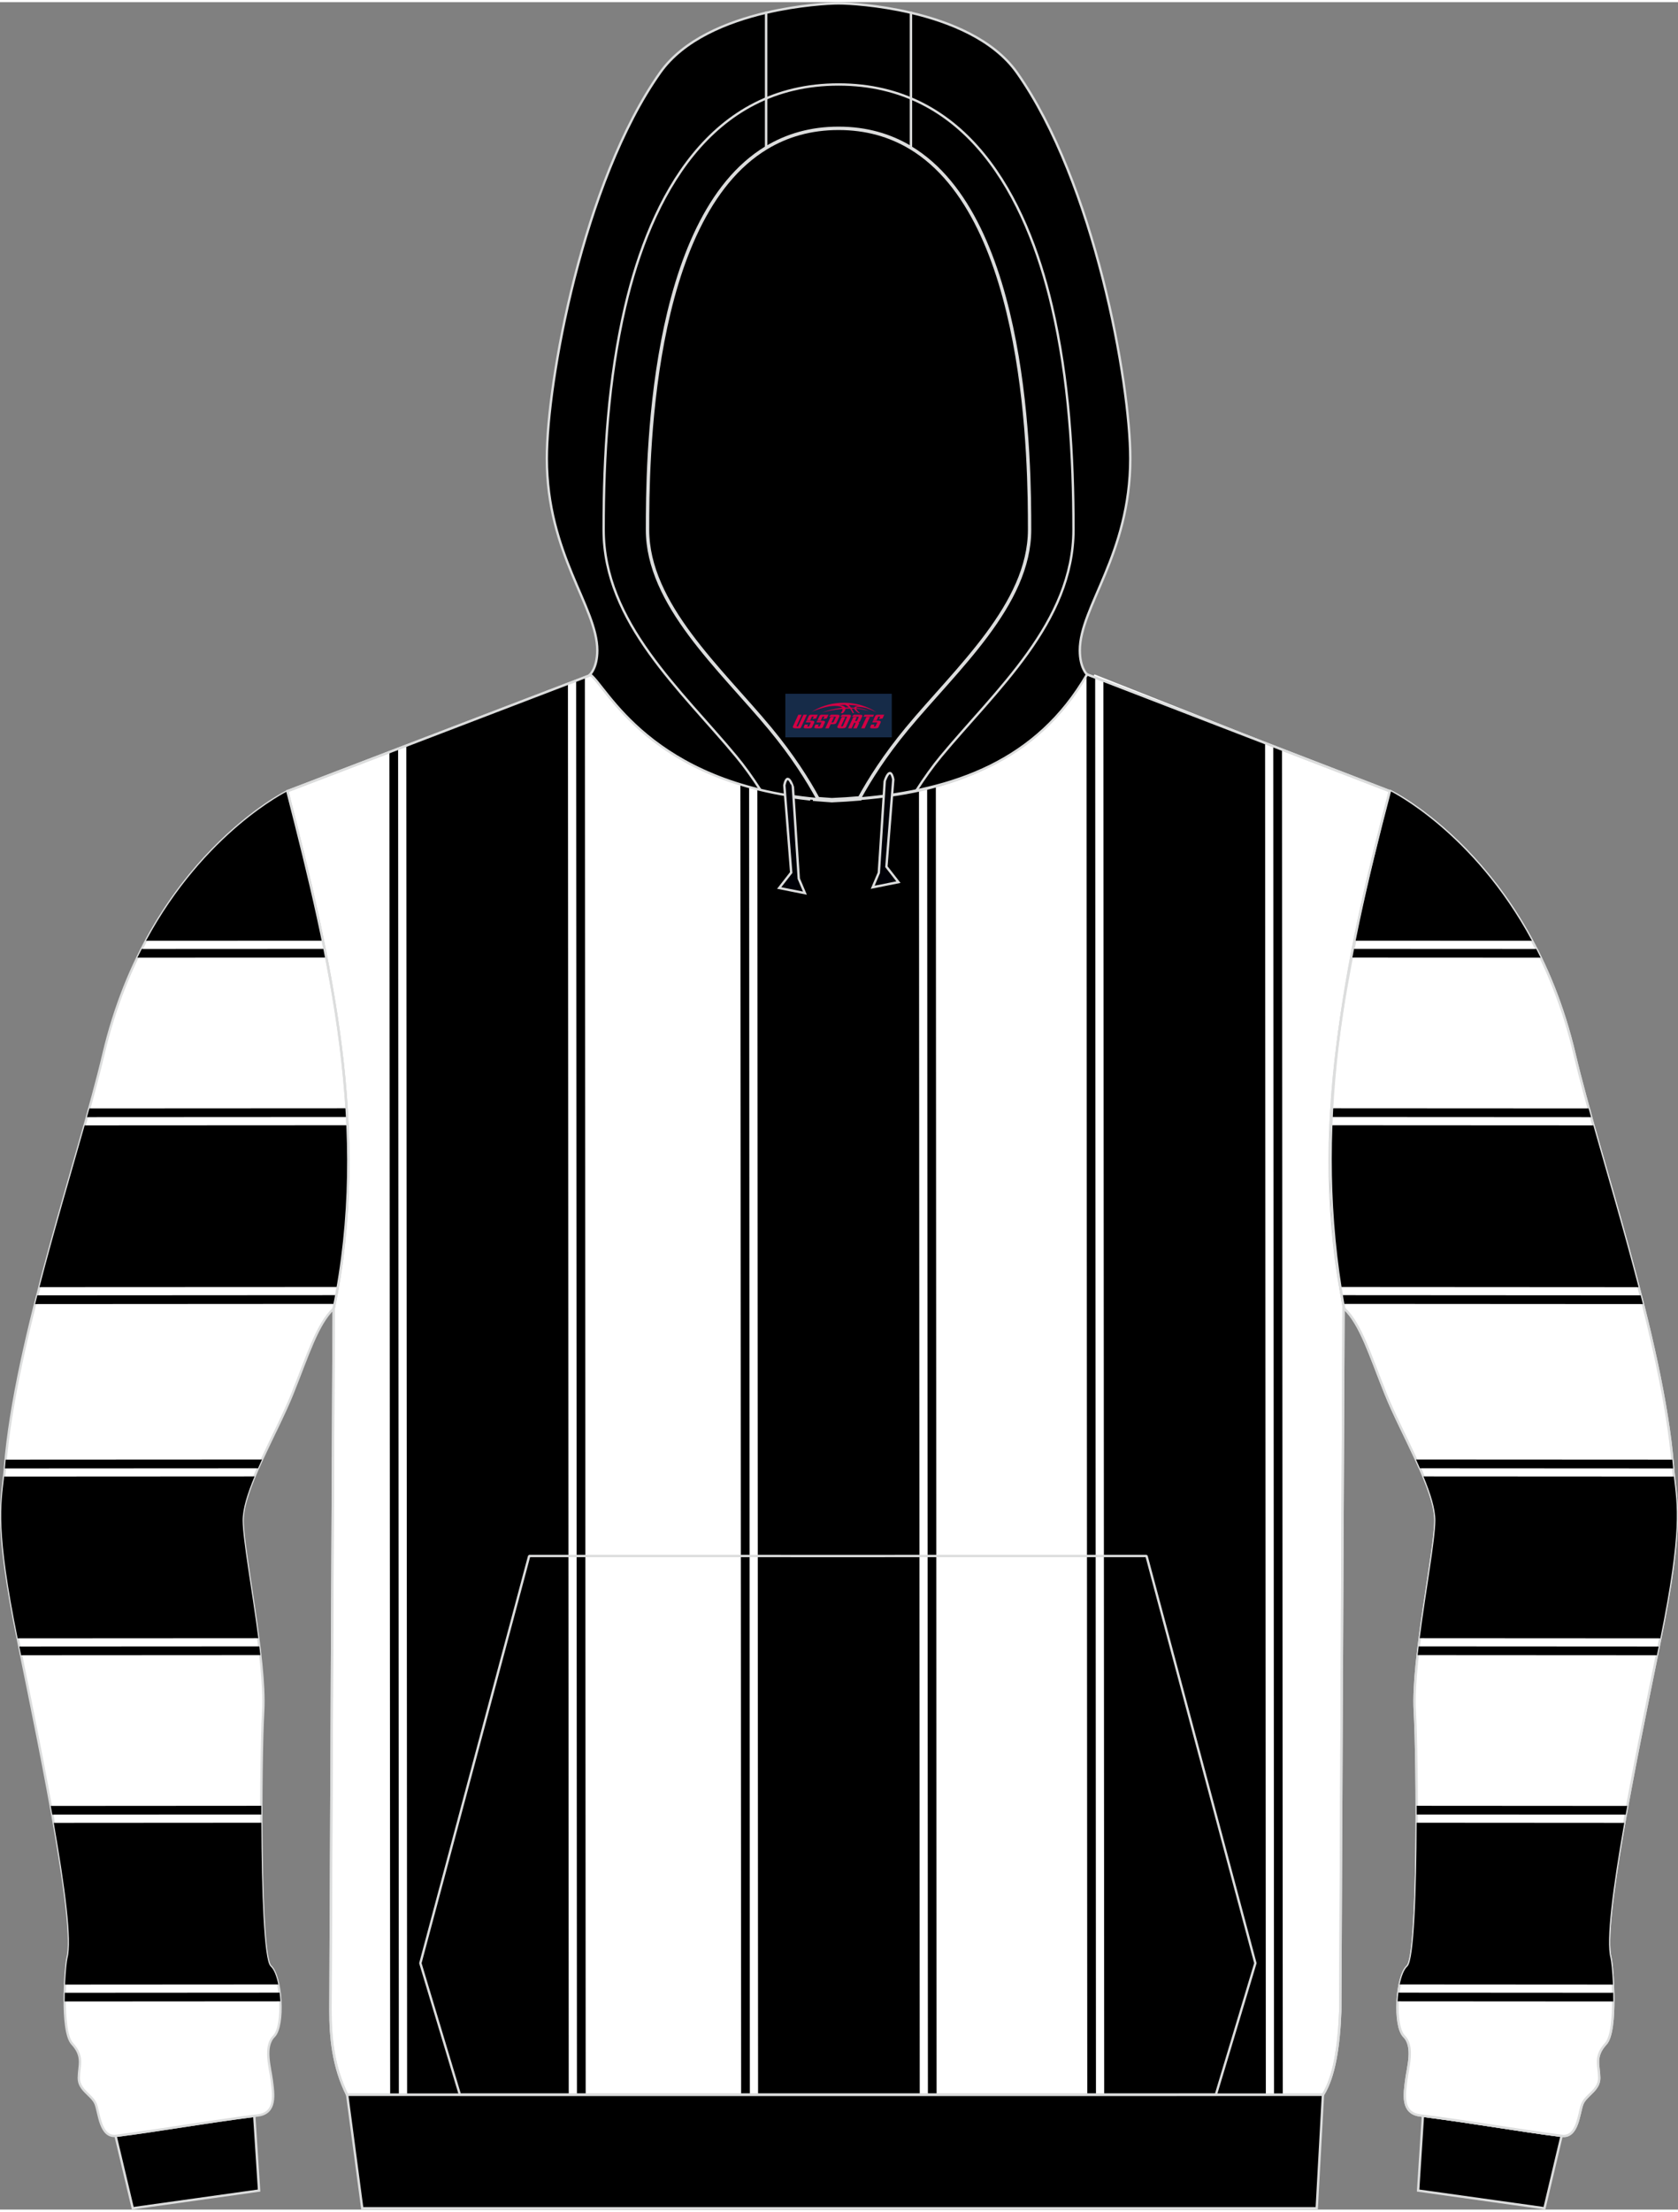
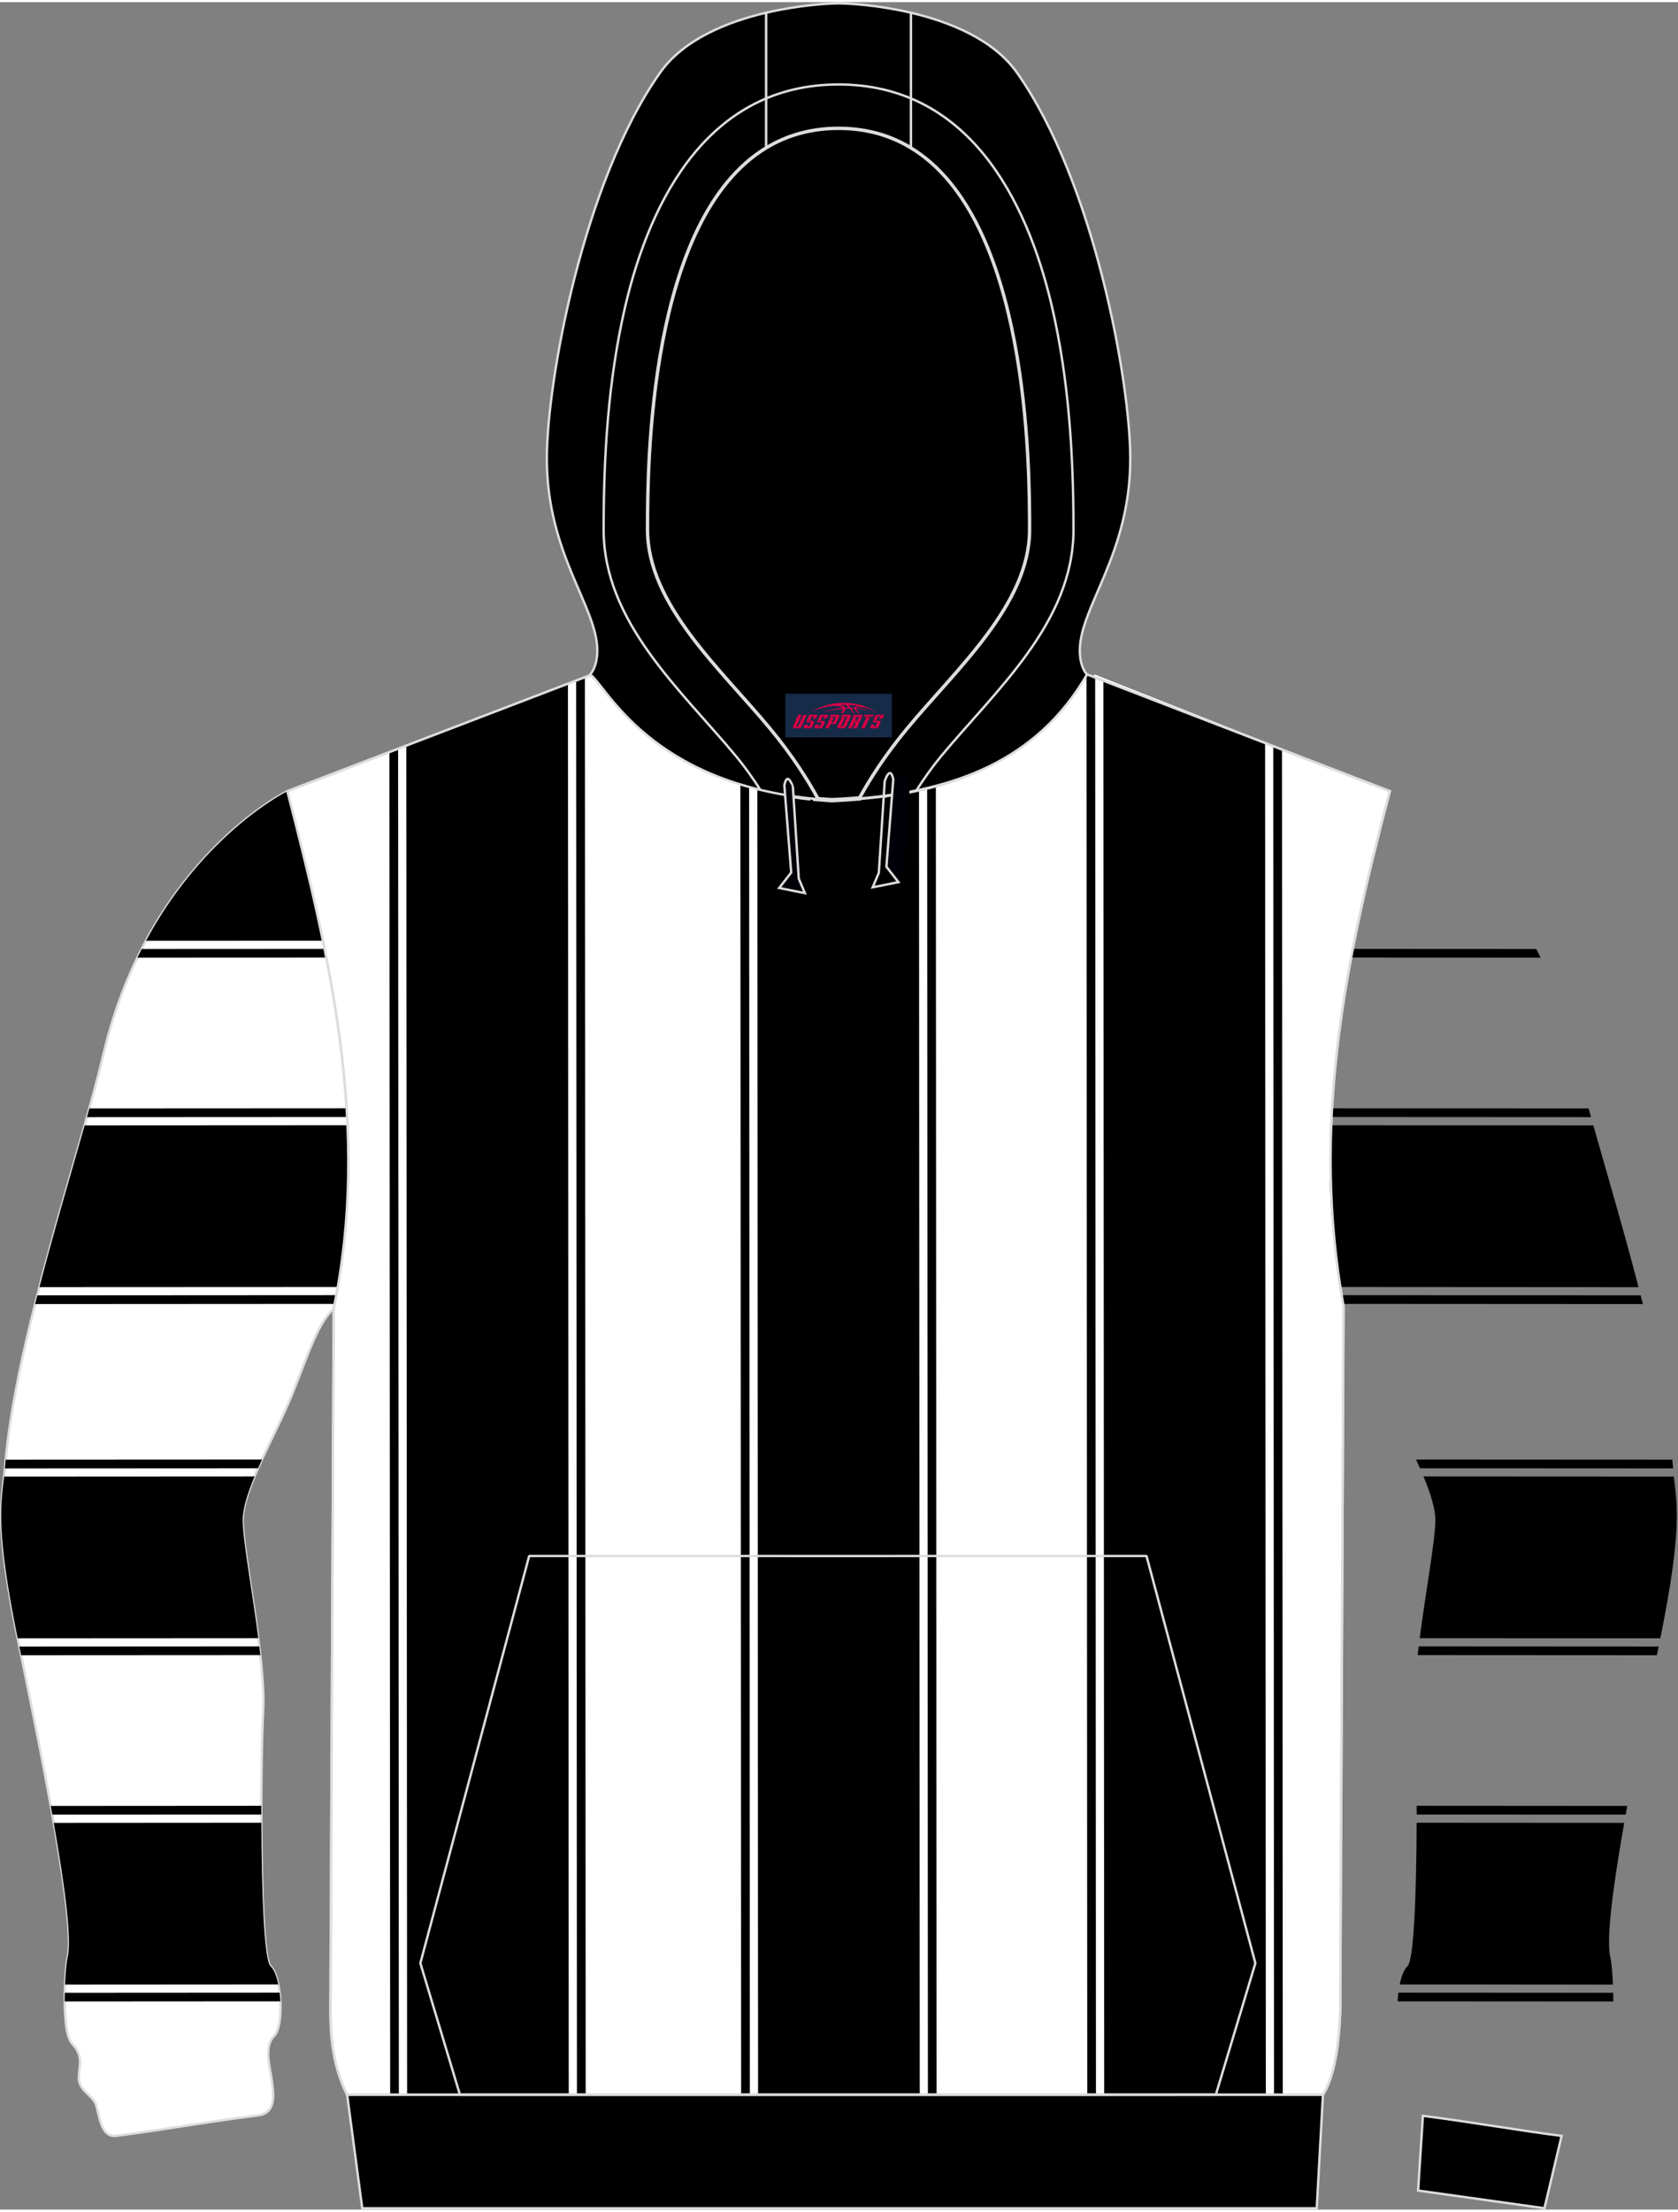
<svg xmlns="http://www.w3.org/2000/svg" version="1.1" id="图层_1" x="0px" y="0px" width="378px" height="498px" viewBox="0 0 378.42 497.57" enable-background="new 0 0 378.42 497.57" xml:space="preserve">
  <rect x="0" y="0" width="378.42" height="497.57" fill="#808080" stroke="none" />
  <path fill-rule="evenodd" clip-rule="evenodd" stroke="#DCDDDD" stroke-width="0.534" stroke-miterlimit="10" d="M348.3,497.27  l-28.49-3.99l1.08-16.84c11.44,1.46,21.8,3.33,31.14,4.5c0.05,0.01,0.09,0.01,0.14,0.01L348.3,497.27z" />
-   <path fill-rule="evenodd" clip-rule="evenodd" stroke="#DCDDDD" stroke-width="0.534" stroke-miterlimit="10" d="M29.94,497.27  l28.49-3.99l-1.09-16.84c-11.44,1.46-21.8,3.33-31.14,4.5c-0.05,0.01-0.09,0.01-0.14,0.01L29.94,497.27z" />
  <path fill-rule="evenodd" clip-rule="evenodd" fill="#FFFFFF" d="M64.8,177.85l69.96-26.33c3.81,2.62,13.91,25.89,54.5,28.36  c23.96-1.09,45.2-6.96,57.56-28.36l66.62,26.33c-10.43,39.49-17.68,75.96-10.45,116.03l-0.74,158.96c-0.3,8.19-1.4,14.86-3.89,18.85  H78.28c-3.13-6.33-3.78-12.82-3.76-19.22c0.01-4.1,0.03-8.21,0.05-12.31l0.68-145.7C83.62,254.15,74.56,215.85,64.8,177.85z" />
  <path fill-rule="evenodd" clip-rule="evenodd" fill="#FFFFFF" stroke="#DCDDDD" stroke-width="0.534" stroke-miterlimit="10" d="  M64.8,177.85l68.45-26.2c3.81,2.62,15.42,25.76,56.01,28.23c23.96-1.09,42.33-7.55,55.89-28.35l68.29,26.32  c-10.43,39.49-17.68,75.96-10.45,116.03l-0.74,158.96c-0.3,8.19-1.4,14.86-3.89,18.85H78.28c-3.13-6.33-3.78-12.82-3.76-19.22  c0.01-4.1,0.03-8.21,0.05-12.31l0.68-145.7C83.62,254.15,74.56,215.85,64.8,177.85z" />
  <g>
    <g>
      <polygon fill-rule="evenodd" clip-rule="evenodd" points="91.81,471.68 91.63,167.58 128.08,153.63 128.26,471.68   " />
      <polygon fill-rule="evenodd" clip-rule="evenodd" points="87.99,471.68 87.82,169.04 89.78,168.29 89.95,471.68   " />
      <polygon fill-rule="evenodd" clip-rule="evenodd" points="130.11,471.68 129.93,152.93 131.9,152.17 132.08,471.68   " />
    </g>
    <g>
      <path fill-rule="evenodd" clip-rule="evenodd" d="M170.96,471.68l-0.17-294.7c5.37,1.44,11.49,2.47,18.47,2.9    c6.39-0.29,12.38-0.96,17.99-2.19l0.17,293.99H170.96z" />
      <path fill-rule="evenodd" clip-rule="evenodd" d="M167.14,471.68l-0.17-295.83c0.64,0.21,1.3,0.41,1.97,0.61l0.17,295.22H167.14z" />
      <path fill-rule="evenodd" clip-rule="evenodd" d="M209.26,471.68l-0.17-294.42c0.66-0.16,1.32-0.33,1.96-0.51l0.17,294.93H209.26z    " />
    </g>
    <g>
      <polygon fill-rule="evenodd" clip-rule="evenodd" points="249.02,471.68 248.83,152.96 285.3,167.01 285.47,471.68   " />
      <polygon fill-rule="evenodd" clip-rule="evenodd" points="245.2,471.68 245.02,151.73 245.15,151.53 246.98,152.24 247.16,471.68       " />
      <polygon fill-rule="evenodd" clip-rule="evenodd" points="287.32,471.68 287.15,167.72 289.12,168.48 289.29,471.68   " />
    </g>
  </g>
  <polygon fill-rule="evenodd" clip-rule="evenodd" stroke="#DCDDDD" stroke-width="0.534" stroke-miterlimit="10" points="  78.29,471.68 298.35,471.68 296.95,497.27 81.69,497.27 " />
  <path fill-rule="evenodd" clip-rule="evenodd" fill="#FFFFFF" stroke="#DCDDDD" stroke-width="0.534" stroke-miterlimit="10" d="  M4.19,369.81c5.74,27.97,12.99,63.75,11.04,71.02c-0.42,1.57-1.63,16.45,1.05,19.36c2.68,2.9,1.51,4.93,1.49,7.71  c-0.02,2.78,2.99,3.83,3.8,5.86c0.81,2.03,0.99,7.64,4.63,7.19c9.56-1.19,20.19-3.13,31.96-4.6c4.28-0.53,3.51-4.91,3.14-7.87  c-0.37-2.96-1.86-7.65,0.49-9.98c2.35-2.33,1.74-13.49-0.79-15.78c-2.53-2.29-2.29-46.06-1.64-57.6  c0.64-11.55-4.61-35.93-4.65-42.86c-0.04-6.93,7.6-19.55,11.19-28.48c3.59-8.93,5.63-15.76,9.35-19.31  c8.37-40.32-0.7-78.62-10.45-116.61c0,0-31.11,15.23-41.48,59.29c-5.38,22.9-19.91,64.28-22.19,93.02  C0.53,337.86-1.55,341.85,4.19,369.81z" />
  <g>
    <g>
      <path fill-rule="evenodd" clip-rule="evenodd" d="M19.09,253.18l59.28-0.03c0.53,12-0.04,24.14-2.18,36.46L8.9,289.64    C12.21,276.87,15.99,264.16,19.09,253.18z" />
      <path fill-rule="evenodd" clip-rule="evenodd" d="M20.16,249.36l58.01-0.03c0.04,0.65,0.08,1.31,0.11,1.96l-58.67,0.03    L20.16,249.36z" />
      <path fill-rule="evenodd" clip-rule="evenodd" d="M8.42,291.49l67.43-0.04c-0.12,0.65-0.25,1.31-0.38,1.97l-67.55,0.04    C8.09,292.8,8.25,292.15,8.42,291.49z" />
    </g>
    <g>
      <path fill-rule="evenodd" clip-rule="evenodd" d="M72.81,211.55l-39.88,0.02c13.23-24.57,31.88-33.7,31.88-33.7    C67.68,189.05,70.49,200.26,72.81,211.55z" />
      <path fill-rule="evenodd" clip-rule="evenodd" d="M31.96,213.42l41.23-0.02c0.13,0.65,0.26,1.31,0.39,1.96l-42.6,0.02    C31.3,214.72,31.63,214.07,31.96,213.42z" />
    </g>
    <g>
      <path fill-rule="evenodd" clip-rule="evenodd" d="M0.93,332.34l56.47-0.03c-1.58,3.8-2.7,7.3-2.68,9.96    c0.03,4.39,2.14,15.8,3.53,26.5L3.98,368.8C-0.96,344.41,0.21,338.77,0.93,332.34z" />
      <path fill-rule="evenodd" clip-rule="evenodd" d="M1.28,328.53l57.8-0.03c-0.3,0.66-0.6,1.32-0.89,1.97l-57.08,0.03l0.02-0.3    C1.18,329.64,1.23,329.08,1.28,328.53z" />
      <path fill-rule="evenodd" clip-rule="evenodd" d="M4.36,370.65l54.12-0.03c0.08,0.66,0.16,1.32,0.23,1.96l-53.95,0.03L4.36,370.65    z" />
    </g>
    <g>
      <path fill-rule="evenodd" clip-rule="evenodd" d="M12.13,410.4l46.81-0.03c0.05,15.13,0.57,31,2.07,32.36    c0.78,0.7,1.37,2.24,1.75,4.09l-48.09,0.03c0.13-2.98,0.4-5.42,0.56-6.01C16.27,436.96,14.69,424.98,12.13,410.4z" />
      <polygon fill-rule="evenodd" clip-rule="evenodd" points="11.44,406.58 58.93,406.55 58.93,408.52 11.8,408.54   " />
      <path fill-rule="evenodd" clip-rule="evenodd" d="M14.61,448.7l48.45-0.03c0.08,0.64,0.14,1.3,0.17,1.96l-48.64,0.03    C14.59,450.01,14.6,449.35,14.61,448.7z" />
    </g>
  </g>
-   <path fill-rule="evenodd" clip-rule="evenodd" fill="#FFFFFF" stroke="#DCDDDD" stroke-width="0.534" stroke-miterlimit="10" d="  M374.23,369.81c-5.74,27.97-12.99,63.75-11.04,71.02c0.42,1.57,1.63,16.45-1.05,19.36c-2.68,2.9-1.51,4.93-1.49,7.71  c0.02,2.78-2.99,3.83-3.8,5.86c-0.81,2.03-0.99,7.64-4.63,7.19c-9.56-1.19-20.19-3.13-31.96-4.6c-4.28-0.53-3.51-4.91-3.14-7.87  c0.37-2.96,1.86-7.65-0.49-9.98c-2.35-2.33-1.74-13.49,0.79-15.78c2.53-2.29,2.29-46.06,1.64-57.6  c-0.64-11.55,4.61-35.93,4.65-42.86c0.04-6.93-7.6-19.55-11.19-28.48c-3.59-8.93-5.63-15.76-9.35-19.31  c-8.37-40.32,0.7-78.62,10.45-116.61c0,0,31.11,15.23,41.48,59.29c5.38,22.9,19.91,64.28,22.19,93.02  C377.89,337.86,379.97,341.85,374.23,369.81z" />
-   <path fill-rule="evenodd" clip-rule="evenodd" fill="#FFFFFF" stroke="#DCDDDD" stroke-width="0.534" stroke-miterlimit="10" d="  M374.23,369.81c-5.74,27.97-12.99,63.75-11.04,71.02c0.42,1.57,1.63,16.45-1.05,19.36c-2.68,2.9-1.51,4.93-1.49,7.71  c0.02,2.78-2.99,3.83-3.8,5.86c-0.81,2.03-0.99,7.64-4.63,7.19c-9.56-1.19-20.19-3.13-31.96-4.6c-4.28-0.53-3.51-4.91-3.14-7.87  c0.37-2.96,1.86-7.65-0.49-9.98c-2.35-2.33-1.74-13.49,0.79-15.78c2.53-2.29,2.29-46.06,1.64-57.6  c-0.64-11.55,4.61-35.93,4.65-42.86c0.04-6.93-7.6-19.55-11.19-28.48c-3.59-8.93-5.63-15.76-9.35-19.31  c-8.37-40.32,0.7-78.62,10.45-116.61c0,0,31.11,15.23,41.48,59.29c5.38,22.9,19.91,64.28,22.19,93.02  C377.89,337.86,379.97,341.85,374.23,369.81z" />
  <g>
    <g>
      <path fill-rule="evenodd" clip-rule="evenodd" d="M359.33,253.18l-59.28-0.03c-0.53,12,0.04,24.14,2.18,36.46l67.29,0.04    C366.21,276.87,362.43,264.16,359.33,253.18z" />
      <path fill-rule="evenodd" clip-rule="evenodd" d="M358.26,249.36l-58.01-0.03c-0.04,0.65-0.08,1.31-0.11,1.96l58.67,0.03    L358.26,249.36z" />
      <path fill-rule="evenodd" clip-rule="evenodd" d="M370,291.49l-67.43-0.04c0.12,0.65,0.25,1.31,0.38,1.97l67.55,0.04    C370.33,292.8,370.17,292.15,370,291.49z" />
    </g>
    <g>
-       <path fill-rule="evenodd" clip-rule="evenodd" d="M305.6,211.55l39.88,0.02c-13.23-24.57-31.88-33.7-31.88-33.7    C310.74,189.05,307.93,200.26,305.6,211.55z" />
      <path fill-rule="evenodd" clip-rule="evenodd" d="M346.46,213.42l-41.23-0.02c-0.13,0.65-0.26,1.31-0.39,1.96l42.6,0.02    C347.12,214.72,346.79,214.07,346.46,213.42z" />
    </g>
    <g>
      <path fill-rule="evenodd" clip-rule="evenodd" d="M377.49,332.34l-56.47-0.03c1.58,3.8,2.7,7.3,2.68,9.96    c-0.03,4.39-2.14,15.8-3.53,26.5l54.26,0.03C379.38,344.41,378.21,338.77,377.49,332.34z" />
      <path fill-rule="evenodd" clip-rule="evenodd" d="M377.14,328.53l-57.8-0.03c0.3,0.66,0.6,1.32,0.89,1.97l57.08,0.03l-0.02-0.3    C377.24,329.64,377.19,329.08,377.14,328.53z" />
      <path fill-rule="evenodd" clip-rule="evenodd" d="M374.06,370.65l-54.12-0.03c-0.08,0.66-0.16,1.32-0.23,1.96l53.95,0.03    L374.06,370.65z" />
    </g>
    <g>
      <path fill-rule="evenodd" clip-rule="evenodd" d="M366.29,410.4l-46.81-0.03c-0.05,15.13-0.57,31-2.07,32.36    c-0.78,0.7-1.37,2.24-1.75,4.09l48.09,0.03c-0.13-2.98-0.4-5.42-0.56-6.01C362.15,436.96,363.72,424.98,366.29,410.4z" />
      <polygon fill-rule="evenodd" clip-rule="evenodd" points="366.98,406.58 319.48,406.55 319.49,408.52 366.62,408.54   " />
      <path fill-rule="evenodd" clip-rule="evenodd" d="M363.81,448.7l-48.45-0.03c-0.08,0.64-0.14,1.3-0.17,1.96l48.64,0.03    C363.83,450.01,363.82,449.35,363.81,448.7z" />
    </g>
  </g>
  <polygon fill-rule="evenodd" clip-rule="evenodd" fill="none" stroke="#DCDDDD" stroke-width="0.534" stroke-linejoin="bevel" stroke-miterlimit="22.926" points="  274.2,471.67 283.11,442.03 258.56,350.24 188.95,350.25 119.34,350.24 94.8,442.03 103.72,471.68 258.61,471.68 " />
  <path fill-rule="evenodd" clip-rule="evenodd" fill="none" stroke="#DCDDDD" stroke-width="0.534" stroke-miterlimit="10" d="  M64.8,177.85l68.45-26.2c3.81,2.62,15.42,25.76,56.01,28.23c23.96-1.09,42.33-7.55,55.89-28.35l68.29,26.32  c-10.43,39.49-17.68,75.96-10.45,116.03l-0.74,158.96c-0.3,8.19-1.4,14.86-3.89,18.85H78.28c-3.13-6.33-3.78-12.82-3.76-19.22  c0.01-4.1,0.03-8.21,0.05-12.31l0.68-145.7C83.62,254.15,74.56,215.85,64.8,177.85z" />
  <g>
    <path fill-rule="evenodd" clip-rule="evenodd" stroke="#DCDDDD" stroke-miterlimit="10" d="M199.82,178.82l-0.45,0.06   L199.82,178.82L199.82,178.82z M193.92,179.47c-2.09,0.18-4.2,0.32-6.34,0.41c-1.09-0.07-2.14-0.15-3.19-0.24   c-2.27-4.19-5.74-9.7-10.8-15.81c-11.12-13.42-27.68-28.01-27.68-44.92c0-14.42,0.19-70.12,26.88-86.21   c4.61-2.78,10-4.38,16.32-4.38c6.32,0,11.71,1.61,16.32,4.38c26.69,16.09,26.88,71.79,26.88,86.21c0,16.91-16.56,31.49-27.68,44.92   C199.64,169.86,196.2,175.3,193.92,179.47L193.92,179.47z M184.38,179.64c-0.35-0.03-0.7-0.07-1.03-0.1   C183.69,179.58,184.03,179.61,184.38,179.64L184.38,179.64z M182.77,179.48c-1.48-0.16-2.91-0.35-4.31-0.56v0.01   C179.86,179.13,181.3,179.32,182.77,179.48z" />
    <path fill-rule="evenodd" clip-rule="evenodd" d="M205.43,2.38c8.74,2.05,18.61,6,23.92,13.51c17.44,24.69,25.55,69.82,25.55,86.99   c0,21.56-11.38,33.43-11.38,43.24c0,3.85,1.55,5.36,1.62,5.42c-11.26,19.49-29.87,26.1-51.22,27.95c2.27-4.17,5.71-9.62,10.7-15.64   c11.12-13.42,27.68-28.01,27.68-44.92c0-14.42-0.19-70.12-26.88-86.21V2.38L205.43,2.38z M172.79,32.7   c-26.69,16.09-26.88,71.79-26.88,86.21c0,16.91,16.56,31.49,27.68,44.92c5.06,6.1,8.52,11.61,10.8,15.81   c-37.93-3.45-47.61-25.56-51.31-28.11c0,0,1.62-1.49,1.62-5.42c0-9.81-11.38-21.68-11.38-43.24c0-17.17,8.11-62.3,25.55-86.99   c5.3-7.51,15.18-11.46,23.92-13.51L172.79,32.7z" />
    <path fill-rule="evenodd" clip-rule="evenodd" stroke="#DCDDDD" stroke-width="0.534" stroke-miterlimit="10" d="M205.43,2.38   c8.74,2.05,18.61,6,23.92,13.51c17.44,24.69,25.55,69.82,25.55,86.99c0,21.56-11.38,33.43-11.38,43.24c0,3.85,1.55,5.36,1.62,5.42   c-11.26,19.49-29.87,26.1-51.22,27.95c2.27-4.17,5.71-9.62,10.7-15.64c11.12-13.42,27.68-28.01,27.68-44.92   c0-14.42-0.19-70.12-26.88-86.21V2.38L205.43,2.38z M172.79,32.7c-26.69,16.09-26.88,71.79-26.88,86.21   c0,16.91,16.56,31.49,27.68,44.92c5.06,6.1,8.52,11.61,10.8,15.81c-37.93-3.45-47.61-25.56-51.31-28.11c0,0,1.62-1.49,1.62-5.42   c0-9.81-11.38-21.68-11.38-43.24c0-17.17,8.11-62.3,25.55-86.99c5.3-7.51,15.18-11.46,23.92-13.51L172.79,32.7z" />
    <path fill-rule="evenodd" clip-rule="evenodd" d="M205.43,2.38V32.7c-4.61-2.78-10-4.38-16.32-4.38c-6.32,0-11.71,1.61-16.32,4.38   V2.38c7.44-1.74,14.06-2.11,16.32-2.11C191.37,0.27,197.99,0.63,205.43,2.38z" />
    <path fill-rule="evenodd" clip-rule="evenodd" stroke="#DCDDDD" stroke-width="0.534" stroke-miterlimit="10" d="M205.43,2.38   V32.7c-4.61-2.78-10-4.38-16.32-4.38c-6.32,0-11.71,1.61-16.32,4.38V2.38c7.44-1.74,14.06-2.11,16.32-2.11   C191.37,0.27,197.99,0.63,205.43,2.38z" />
-     <path fill-rule="evenodd" clip-rule="evenodd" fill="#000108" d="M201.45,175.2l-1.55,19.67l2.71,3.48l-5.8,1.16l1.38-3.26   l1.33-20.66C199.52,175.59,200.74,171.76,201.45,175.2z" />
+     <path fill-rule="evenodd" clip-rule="evenodd" fill="#000108" d="M201.45,175.2l-1.55,19.67l2.71,3.48l1.38-3.26   l1.33-20.66C199.52,175.59,200.74,171.76,201.45,175.2z" />
    <path fill-rule="evenodd" clip-rule="evenodd" fill="none" stroke="#DCDDDD" stroke-width="0.534" stroke-miterlimit="10" d="   M201.45,175.2l-1.55,19.67l2.71,3.48l-5.8,1.16l1.38-3.26l1.33-20.66C199.52,175.59,200.74,171.76,201.45,175.2z" />
    <path fill-rule="evenodd" clip-rule="evenodd" fill="#000108" d="M176.88,176.52l1.55,19.67l-2.71,3.48l5.8,1.16l-1.38-3.26   l-1.33-20.66C178.82,176.9,177.6,173.08,176.88,176.52z" />
    <path fill-rule="evenodd" clip-rule="evenodd" fill="none" stroke="#DCDDDD" stroke-width="0.534" stroke-miterlimit="10" d="   M176.88,176.52l1.55,19.67l-2.71,3.48l5.8,1.16l-1.38-3.26l-1.33-20.66C178.82,176.9,177.6,173.08,176.88,176.52z" />
    <path fill-rule="evenodd" clip-rule="evenodd" fill="none" stroke="#DCDDDD" stroke-width="0.534" stroke-miterlimit="10" d="   M171.46,177.53c-1.76-2.75-3.61-5.32-5.4-7.48c-12.34-14.9-29.93-30.19-29.93-51.14c0-16.8,1.04-33.88,4.86-50.29   c5.77-24.74,19.2-50.07,48.12-50.07 M206.67,177.67c1.79-2.8,3.67-5.42,5.49-7.62c12.34-14.9,29.93-30.19,29.93-51.14   c0-16.8-1.04-33.88-4.86-50.29c-5.77-24.74-19.2-50.07-48.12-50.07" />
  </g>
  <g id="tag_logo">
    <rect y="155.89" fill="#162B48" width="24" height="9.818" x="177.11" />
    <g>
      <path fill="#D30044" d="M193.07,159.08l0.005-0.011c0.131-0.311,1.085-0.262,2.351,0.071c0.715,0.24,1.44,0.54,2.193,0.9    c-0.218-0.147-0.447-0.289-0.682-0.42l0.011,0.005l-0.011-0.005c-1.478-0.845-3.218-1.418-5.1-1.62    c-1.282-0.115-1.658-0.082-2.411-0.055c-2.449,0.142-4.68,0.905-6.458,2.095c1.26-0.638,2.722-1.075,4.195-1.336    c1.467-0.18,2.476-0.033,2.771,0.344c-1.691,0.175-3.469,0.633-4.555,1.075c1.156-0.338,2.967-0.665,4.647-0.813    c0.016,0.251-0.115,0.567-0.415,0.96h0.475c0.376-0.382,0.584-0.725,0.595-1.004c0.333-0.022,0.66-0.033,0.971-0.033    C191.9,159.52,192.11,159.87,192.31,160.26h0.262c-0.125-0.344-0.295-0.687-0.518-1.036c0.207,0,0.393,0.005,0.567,0.011    c0.104,0.267,0.496,0.66,1.058,1.025h0.245c-0.442-0.365-0.753-0.753-0.835-1.004c1.047,0.065,1.696,0.224,2.885,0.513    C194.89,159.34,194.15,159.17,193.07,159.08z M190.63,158.99c-0.164-0.295-0.655-0.485-1.402-0.551    c0.464-0.033,0.922-0.055,1.364-0.055c0.311,0.147,0.589,0.344,0.84,0.589C191.17,158.97,190.9,158.98,190.63,158.99z M192.61,159.04c-0.224-0.016-0.458-0.027-0.715-0.044c-0.147-0.202-0.311-0.398-0.502-0.6c0.082,0,0.164,0.005,0.24,0.011    c0.72,0.033,1.429,0.125,2.138,0.273C193.1,158.64,192.72,158.8,192.61,159.04z" />
      <path fill="#D30044" d="M180.03,160.62L178.86,163.17C178.68,163.54,178.95,163.68,179.43,163.68l0.873,0.005    c0.115,0,0.251-0.049,0.327-0.175l1.342-2.891H181.19L179.97,163.25H179.8c-0.147,0-0.185-0.033-0.147-0.125l1.156-2.504H180.03L180.03,160.62z M181.89,161.97h1.271c0.36,0,0.584,0.125,0.442,0.425L183.13,163.43C183.03,163.65,182.76,163.68,182.53,163.68H181.61c-0.267,0-0.442-0.136-0.349-0.333l0.235-0.513h0.742L182.06,163.21C182.04,163.26,182.08,163.27,182.14,163.27h0.18    c0.082,0,0.125-0.016,0.147-0.071l0.376-0.813c0.011-0.022,0.011-0.044-0.055-0.044H181.72L181.89,161.97L181.89,161.97z M182.71,161.9h-0.78l0.475-1.025c0.098-0.218,0.338-0.256,0.578-0.256H184.43L184.04,161.46L183.26,161.58l0.262-0.562H183.23c-0.082,0-0.12,0.016-0.147,0.071L182.71,161.9L182.71,161.9z M184.3,161.97L184.13,162.34h1.069c0.06,0,0.06,0.016,0.049,0.044    L184.87,163.2C184.85,163.25,184.81,163.27,184.73,163.27H184.55c-0.055,0-0.104-0.011-0.082-0.06l0.175-0.376H183.9L183.67,163.35C183.57,163.54,183.75,163.68,184.02,163.68h0.916c0.24,0,0.502-0.033,0.605-0.251l0.475-1.031c0.142-0.3-0.082-0.425-0.442-0.425H184.3L184.3,161.97z M185.11,161.9l0.371-0.818c0.022-0.055,0.06-0.071,0.147-0.071h0.295L185.66,161.57l0.791-0.115l0.387-0.845H185.39c-0.24,0-0.48,0.038-0.578,0.256L184.34,161.9L185.11,161.9L185.11,161.9z M187.51,162.36h0.278c0.087,0,0.153-0.022,0.202-0.115    l0.496-1.075c0.033-0.076-0.011-0.12-0.125-0.12H186.96l0.431-0.431h1.522c0.355,0,0.485,0.153,0.393,0.355l-0.676,1.445    c-0.06,0.125-0.175,0.333-0.644,0.327l-0.649-0.005L186.9,163.68H186.12l1.178-2.558h0.785L187.51,162.36L187.51,162.36z     M190.1,163.17c-0.022,0.049-0.06,0.076-0.142,0.076h-0.191c-0.082,0-0.109-0.027-0.082-0.076l0.944-2.051h-0.785l-0.987,2.138    c-0.125,0.273,0.115,0.415,0.453,0.415h0.72c0.327,0,0.649-0.071,0.769-0.322l1.085-2.384c0.093-0.202-0.06-0.355-0.415-0.355    h-1.533l-0.431,0.431h1.38c0.115,0,0.164,0.033,0.131,0.104L190.1,163.17L190.1,163.17z M192.82,162.04h0.278    c0.087,0,0.158-0.022,0.202-0.115l0.344-0.753c0.033-0.076-0.011-0.12-0.125-0.12h-1.402l0.425-0.431h1.527    c0.355,0,0.485,0.153,0.393,0.355l-0.529,1.124c-0.044,0.093-0.147,0.18-0.393,0.18c0.224,0.011,0.256,0.158,0.175,0.327    l-0.496,1.075h-0.785l0.54-1.167c0.022-0.055-0.005-0.087-0.104-0.087h-0.235L192.05,163.68h-0.785l1.178-2.558h0.785L192.82,162.04L192.82,162.04z M195.39,161.13L194.21,163.68h0.785l1.184-2.558H195.39L195.39,161.13z M196.9,161.06l0.202-0.431h-2.1l-0.295,0.431    H196.9L196.9,161.06z M196.88,161.97h1.271c0.36,0,0.584,0.125,0.442,0.425l-0.475,1.031c-0.104,0.218-0.371,0.251-0.605,0.251    h-0.916c-0.267,0-0.442-0.136-0.349-0.333l0.235-0.513h0.742L197.05,163.21c-0.022,0.049,0.022,0.06,0.082,0.06h0.18    c0.082,0,0.125-0.016,0.147-0.071l0.376-0.813c0.011-0.022,0.011-0.044-0.049-0.044h-1.069L196.88,161.97L196.88,161.97z     M197.69,161.9H196.91l0.475-1.025c0.098-0.218,0.338-0.256,0.578-0.256h1.451l-0.387,0.845l-0.791,0.115l0.262-0.562h-0.295    c-0.082,0-0.12,0.016-0.147,0.071L197.69,161.9z" />
    </g>
  </g>
</svg>